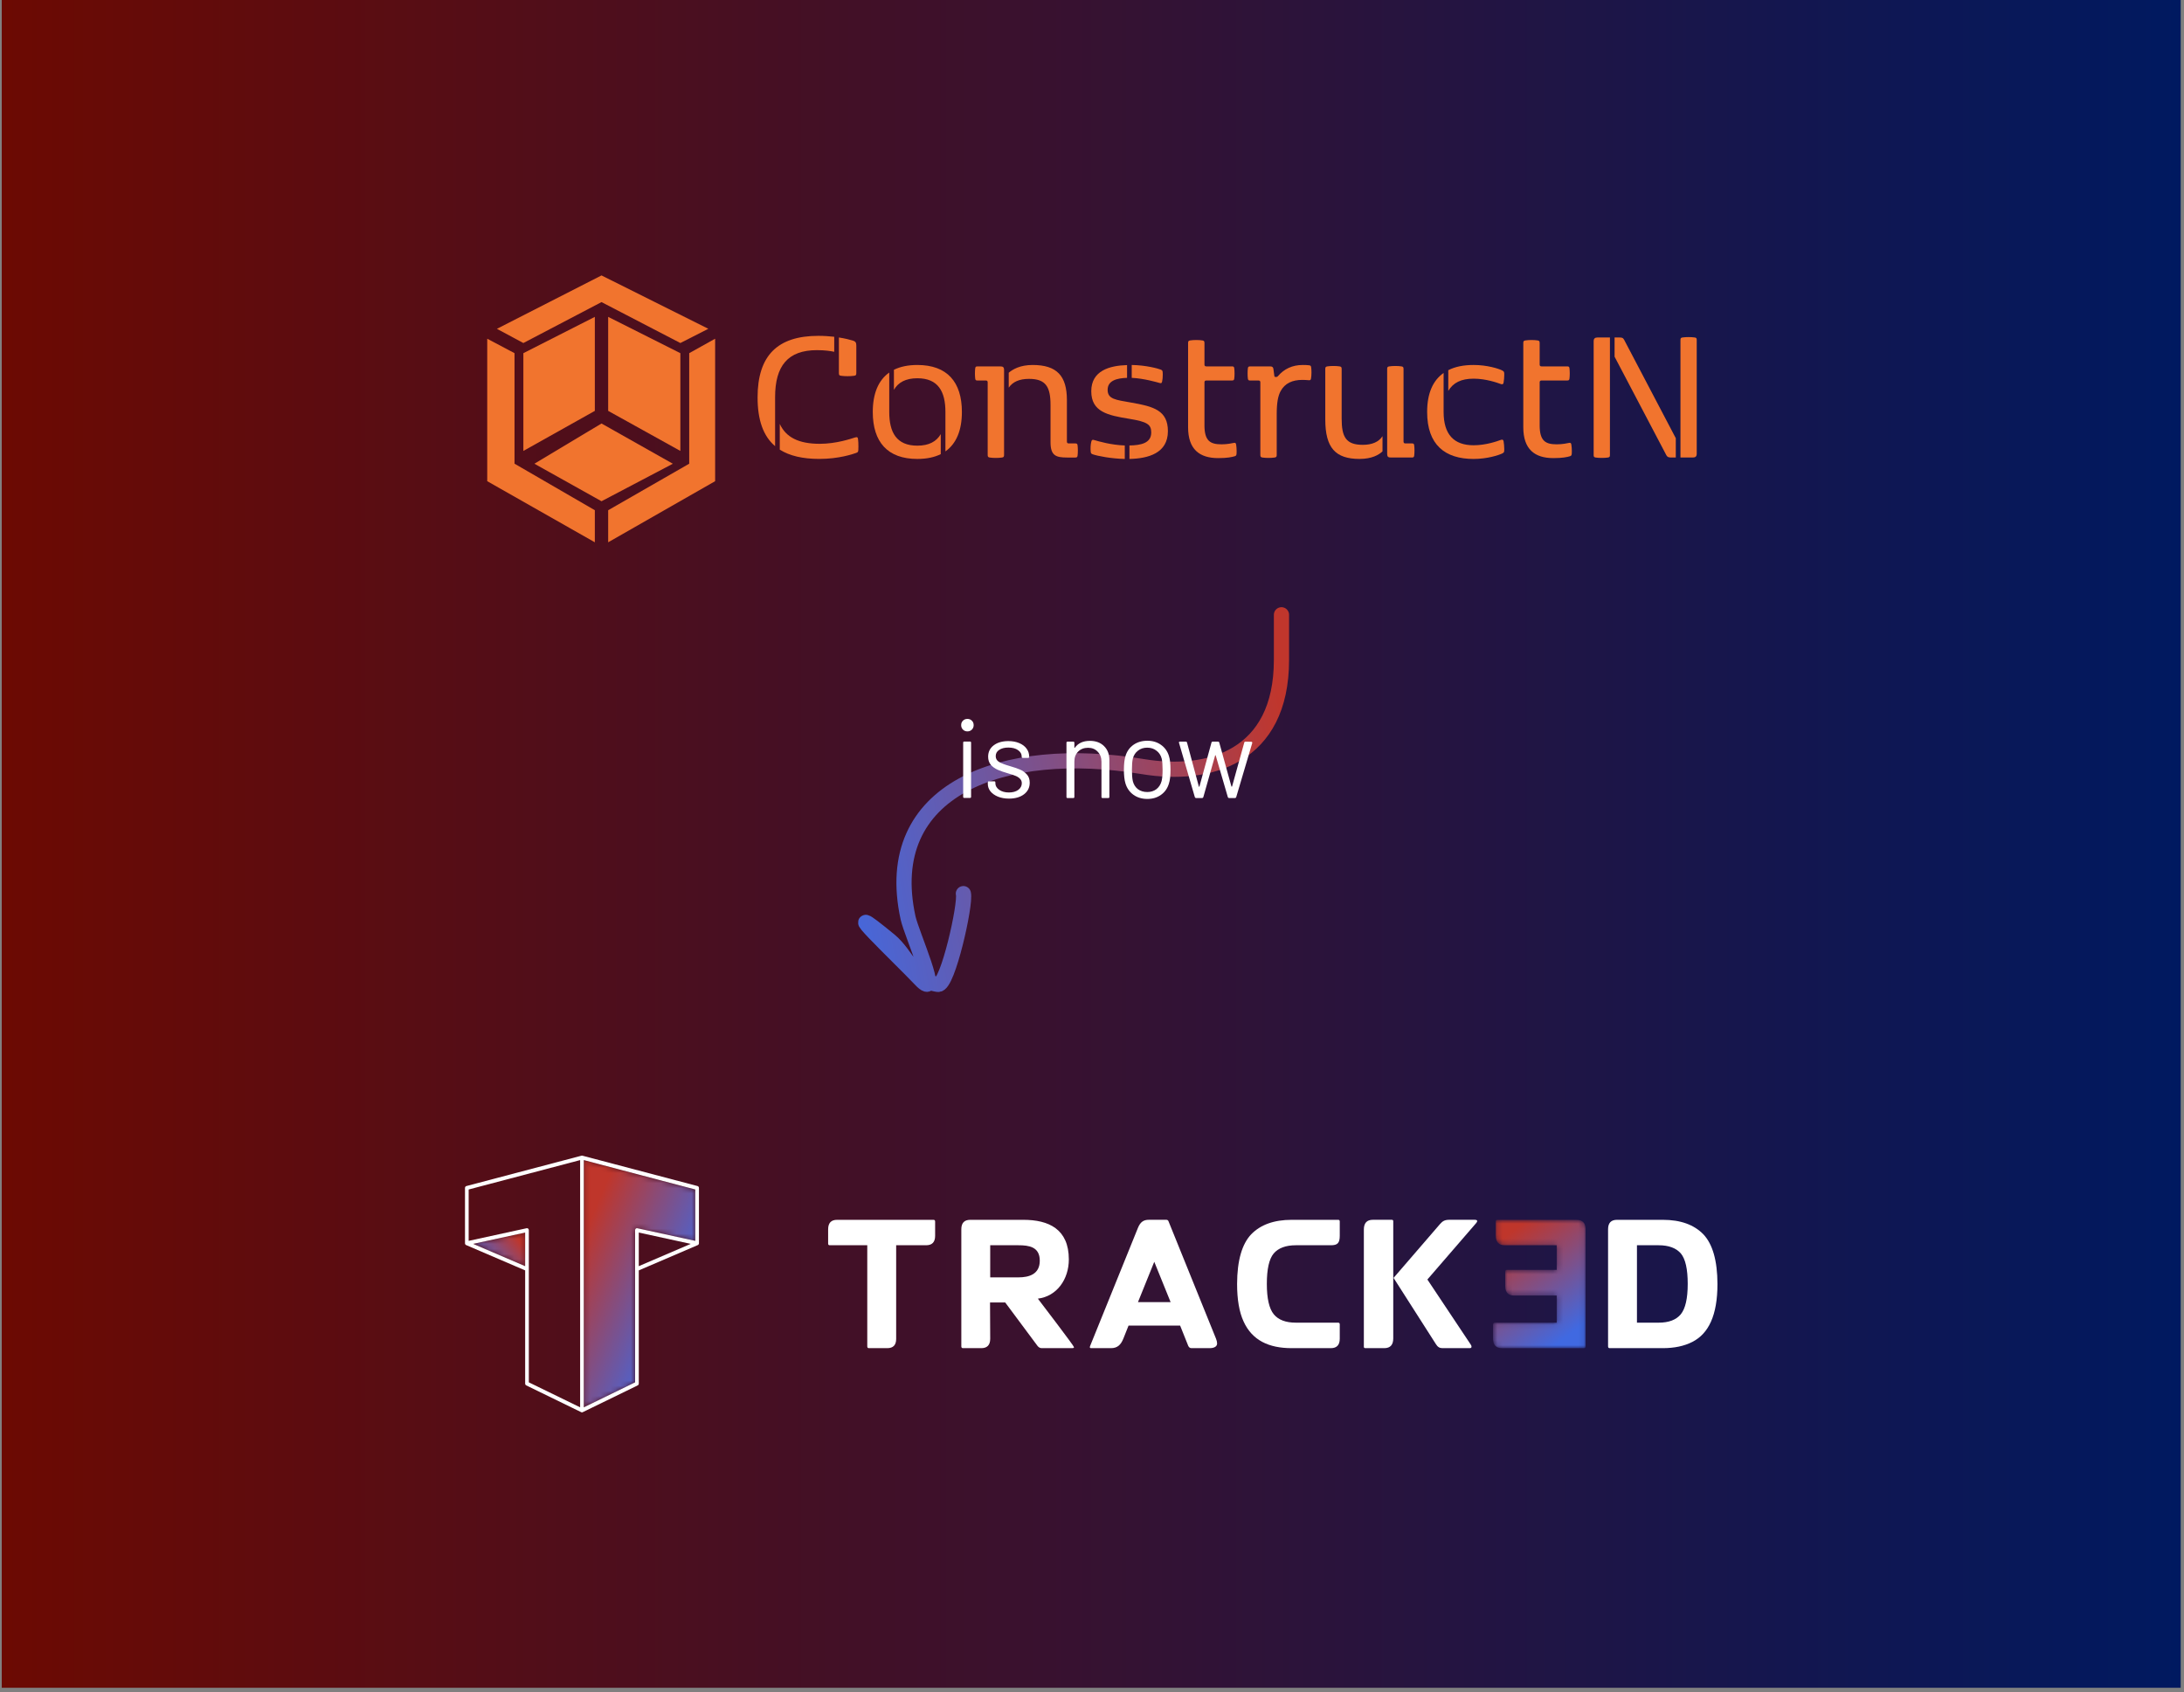
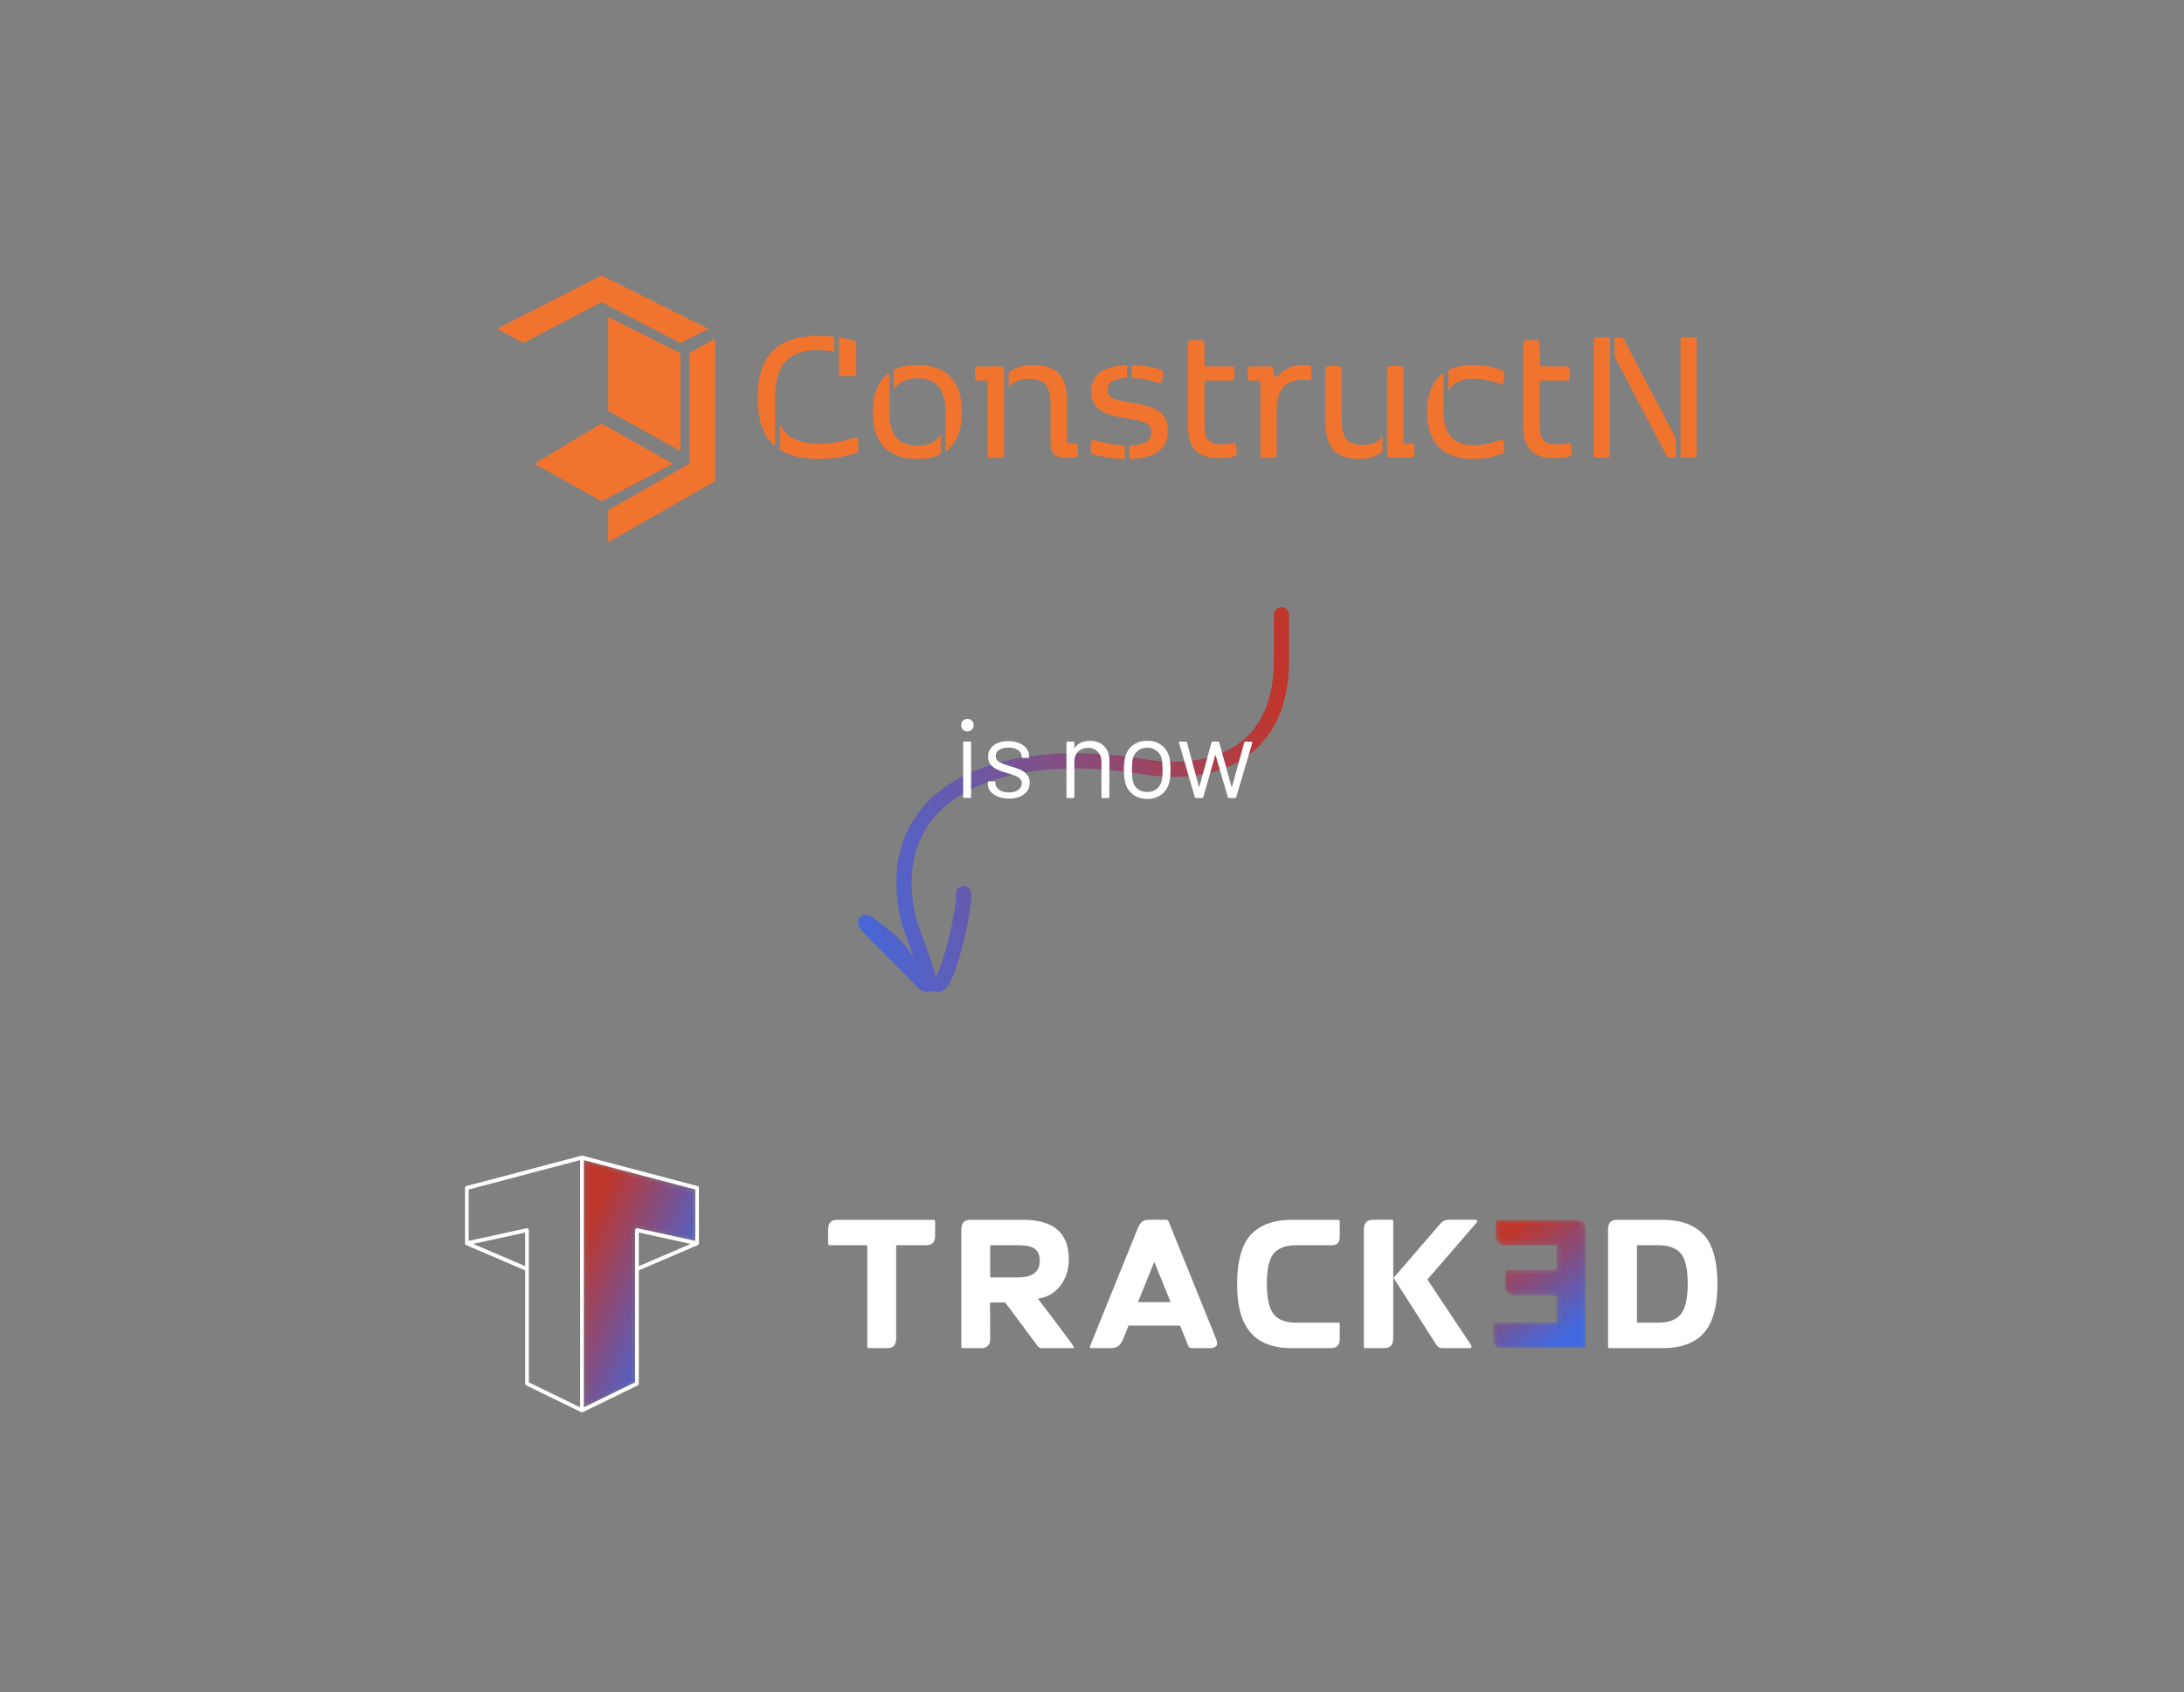
<svg xmlns="http://www.w3.org/2000/svg" width="431" height="334" viewBox="0 0 431 334" fill="none">
  <rect x="0" y="0" width="431" height="334" fill="#808080" stroke="none" />
-   <path d="M0.347 0H430.347V333.104H0.347V0Z" fill="url(#paint0_linear_18555_35230)" />
  <mask id="mask0_18555_35230" style="mask-type:luminance" maskUnits="userSpaceOnUse" x="294" y="240" width="19" height="27">
    <path fill-rule="evenodd" clip-rule="evenodd" d="M294.642 261.444C294.642 261.178 294.76 261.052 294.991 261.052H307.206V255.695H298.808C297.638 255.695 297.049 255.074 297.049 253.843V250.966C297.049 250.737 297.145 250.628 297.357 250.628H307.206V245.773H296.964C295.761 245.773 295.171 245.121 295.171 243.794V241.092C295.171 240.863 295.266 240.754 295.481 240.754H311.148C312.317 240.754 312.906 241.37 312.906 242.613V265.726C312.906 265.954 312.806 266.082 312.592 266.082H296.435C295.233 266.082 294.642 265.461 294.642 264.212V261.444Z" fill="white" />
  </mask>
  <g mask="url(#mask0_18555_35230)">
    <path d="M294.642 261.444C294.642 261.178 294.76 261.052 294.991 261.052H307.206V255.695H298.808C297.638 255.695 297.049 255.074 297.049 253.843V250.966C297.049 250.737 297.145 250.628 297.357 250.628H307.206V245.773H296.964C295.761 245.773 295.171 245.121 295.171 243.794V241.092C295.171 240.863 295.266 240.754 295.481 240.754H311.148C312.317 240.754 312.906 241.37 312.906 242.613V265.726C312.906 265.954 312.806 266.082 312.592 266.082H296.435C295.233 266.082 294.642 265.461 294.642 264.212V261.444Z" fill="url(#paint1_linear_18555_35230)" />
  </g>
  <path fill-rule="evenodd" clip-rule="evenodd" d="M175.093 266.076C176.261 266.076 176.853 265.473 176.853 264.254V245.767H182.76C183.947 245.767 184.542 245.151 184.542 243.909V241.086C184.542 240.857 184.425 240.748 184.211 240.748H165.194C164.024 240.748 163.428 241.364 163.428 242.624V245.429C163.428 245.658 163.528 245.767 163.743 245.767H171.151V265.72C171.151 265.948 171.253 266.076 171.467 266.076H175.093Z" fill="white" />
  <path fill-rule="evenodd" clip-rule="evenodd" d="M200.977 245.767C203.052 245.767 205.194 246.068 205.194 248.813C205.194 251.491 203.086 252.106 200.977 252.106H195.412V245.767H200.977ZM204.733 265.612C204.935 265.877 205.228 266.076 205.559 266.076H211.569C211.681 266.076 211.946 266.076 211.946 265.877C211.946 265.63 205.441 257.13 204.817 256.304C208.573 255.846 210.928 252.48 210.928 248.565C210.928 242.569 206.959 240.748 201.951 240.748H191.471C190.319 240.748 189.712 241.352 189.712 242.607V265.72C189.712 265.948 189.813 266.076 190.027 266.076H193.652C194.804 266.076 195.412 265.473 195.412 264.212L195.378 257.064H198.375L204.733 265.612Z" fill="white" />
  <path fill-rule="evenodd" clip-rule="evenodd" d="M230.588 241.008C230.503 240.832 230.374 240.742 230.16 240.742H226.748C225.713 240.742 225.05 241.116 224.544 242.389L215.121 265.665C215.088 265.756 215.072 265.823 215.072 265.877C215.072 266.003 215.156 266.076 215.336 266.076H219.237C220.508 266.076 221.2 265.437 221.711 264.139L222.712 261.624H232.892L234.488 265.612C234.624 265.913 234.838 266.076 235.118 266.076H238.705C239.745 266.076 240.189 265.665 240.189 265.153C240.189 264.888 240.121 264.568 239.976 264.212L230.588 241.008ZM227.788 249.03L231.014 256.992H224.572L227.788 249.03Z" fill="white" />
  <path fill-rule="evenodd" clip-rule="evenodd" d="M262.635 266.076C263.804 266.076 264.394 265.455 264.394 264.206V261.4C264.394 261.172 264.299 261.046 264.085 261.046H255.732C253.741 261.046 252.29 260.503 251.369 259.387C250.464 258.276 250.003 256.28 250.003 253.397C250.003 250.483 250.446 248.488 251.352 247.395C252.274 246.316 253.741 245.767 255.732 245.767H262.635C263.933 245.767 264.394 245.362 264.394 243.879V241.086C264.394 240.857 264.299 240.748 264.085 240.748H254.909C251.436 240.748 248.765 241.701 246.911 243.613C245.09 245.538 244.15 248.789 244.133 253.397C244.133 256.491 244.561 258.964 245.416 260.816C247.107 264.52 250.362 266.076 254.909 266.076H262.635Z" fill="white" />
  <path fill-rule="evenodd" clip-rule="evenodd" d="M273.175 266.076C274.355 266.076 274.951 265.437 274.951 264.145V241.025C274.951 240.832 274.85 240.742 274.653 240.742H270.927C269.745 240.742 269.149 241.381 269.149 242.672V265.811C269.149 265.986 269.251 266.076 269.464 266.076H273.175ZM286.03 240.742C285.159 240.742 284.716 240.96 284.17 241.593L275.013 252.209L283.367 265.28C283.709 265.846 284.109 266.076 284.647 266.076H290.017C290.263 266.076 290.398 265.986 290.398 265.811C290.398 265.665 290.349 265.508 290.23 265.351L281.686 252.528L291.305 241.4C291.451 241.237 291.517 241.099 291.517 240.99C291.517 240.832 291.355 240.742 291.006 240.742H286.03Z" fill="white" />
  <path fill-rule="evenodd" clip-rule="evenodd" d="M319.103 240.748C317.933 240.748 317.344 241.364 317.344 242.607V265.72C317.344 265.948 317.445 266.076 317.658 266.076H328.143C330.419 266.076 332.371 265.665 333.984 264.838C337.188 263.198 338.931 259.598 338.931 253.397C338.914 248.789 337.975 245.538 336.153 243.613C334.298 241.701 331.628 240.748 328.143 240.748H319.103ZM323.044 261.046V245.767H327.316C329.318 245.767 330.785 246.316 331.713 247.395C332.617 248.488 333.061 250.483 333.061 253.397C333.061 256.28 332.601 258.276 331.696 259.387C330.769 260.503 329.318 261.046 327.316 261.046H323.044Z" fill="white" />
  <mask id="mask1_18555_35230" style="mask-type:luminance" maskUnits="userSpaceOnUse" x="115" y="228" width="23" height="50">
    <path fill-rule="evenodd" clip-rule="evenodd" d="M115.22 228.975V277.771L125.346 272.837V242.801C125.346 242.586 125.508 242.413 125.708 242.413C125.744 242.413 125.779 242.418 125.813 242.43L137.218 244.916V234.777L115.22 228.975Z" fill="white" />
  </mask>
  <g mask="url(#mask1_18555_35230)">
    <path d="M115.22 228.975V277.771L125.346 272.837V242.801C125.346 242.586 125.508 242.413 125.708 242.413C125.744 242.413 125.779 242.418 125.813 242.43L137.218 244.916V234.777L115.22 228.975Z" fill="url(#paint2_linear_18555_35230)" />
  </g>
  <mask id="mask2_18555_35230" style="mask-type:luminance" maskUnits="userSpaceOnUse" x="91" y="243" width="13" height="7">
-     <path fill-rule="evenodd" clip-rule="evenodd" d="M93.386 245.489L103.642 249.889V243.253L93.386 245.489ZM91.939 245.694L91.931 245.688L91.932 245.689L91.939 245.694ZM91.891 245.655L91.879 245.644L91.879 245.642L91.876 245.639L91.872 245.635L91.872 245.636L91.876 245.639L91.879 245.644L91.891 245.655V245.655ZM91.864 245.627L91.861 245.621V245.622L91.864 245.627ZM91.856 245.617L91.853 245.612L91.855 245.615L91.856 245.617ZM91.847 245.604L91.843 245.598L91.845 245.6L91.847 245.604ZM91.837 245.589L91.833 245.584L91.834 245.585L91.837 245.589ZM91.831 245.579L91.827 245.574L91.825 245.57L91.824 245.569L91.827 245.574L91.829 245.577L91.831 245.579ZM91.805 245.532L91.803 245.526L91.804 245.527L91.805 245.532ZM91.789 245.486L91.787 245.48L91.788 245.482L91.789 245.486ZM91.786 245.474L91.784 245.468L91.783 245.463L91.782 245.462L91.784 245.468L91.785 245.473L91.786 245.474Z" fill="white" />
-   </mask>
+     </mask>
  <g mask="url(#mask2_18555_35230)">
    <path d="M93.386 245.489L103.642 249.889V243.253L93.386 245.489ZM91.939 245.694L91.931 245.688L91.932 245.689L91.939 245.694ZM91.891 245.655L91.879 245.644L91.879 245.642L91.876 245.639L91.872 245.635L91.872 245.636L91.876 245.639L91.879 245.644L91.891 245.655V245.655ZM91.864 245.627L91.861 245.621V245.622L91.864 245.627ZM91.856 245.617L91.853 245.612L91.855 245.615L91.856 245.617ZM91.847 245.604L91.843 245.598L91.845 245.6L91.847 245.604ZM91.837 245.589L91.833 245.584L91.834 245.585L91.837 245.589ZM91.831 245.579L91.827 245.574L91.825 245.57L91.824 245.569L91.827 245.574L91.829 245.577L91.831 245.579ZM91.805 245.532L91.803 245.526L91.804 245.527L91.805 245.532ZM91.789 245.486L91.787 245.48L91.788 245.482L91.789 245.486ZM91.786 245.474L91.784 245.468L91.783 245.463L91.782 245.462L91.784 245.468L91.785 245.473L91.786 245.474Z" fill="url(#paint3_linear_18555_35230)" />
  </g>
  <path fill-rule="evenodd" clip-rule="evenodd" d="M93.38 245.495L103.636 249.895V243.259L93.38 245.495ZM114.68 278.702L103.85 273.425C103.717 273.36 103.638 273.219 103.637 273.071L103.637 250.729L91.992 245.733C91.968 245.723 91.947 245.711 91.926 245.695L91.924 245.695C91.912 245.686 91.901 245.677 91.891 245.667L91.889 245.665L91.885 245.661V245.661L91.873 245.65L91.872 245.648L91.869 245.645L91.866 245.642L91.865 245.641L91.858 245.633L91.854 245.628V245.628L91.85 245.623L91.849 245.621L91.847 245.618L91.844 245.614H91.843L91.84 245.61L91.838 245.606L91.836 245.605L91.833 245.6L91.832 245.599L91.83 245.595L91.828 245.591L91.827 245.591L91.824 245.585L91.823 245.583L91.821 245.581L91.818 245.576L91.818 245.575L91.815 245.57L91.813 245.567L91.813 245.565L91.809 245.56L91.809 245.559L91.807 245.554L91.805 245.551L91.805 245.549L91.802 245.543L91.801 245.542L91.799 245.538L91.797 245.534L91.797 245.532L91.795 245.527L91.794 245.524L91.793 245.521L91.791 245.515L91.789 245.509L91.787 245.507L91.787 245.504L91.785 245.499L91.784 245.498L91.783 245.492L91.782 245.488L91.781 245.486L91.78 245.48L91.779 245.479L91.778 245.474L91.776 245.469L91.776 245.468L91.775 245.462L91.774 245.46L91.774 245.456L91.772 245.45C91.768 245.425 91.766 245.399 91.766 245.374V245.372V245.362L91.764 234.459C91.764 234.267 91.894 234.107 92.065 234.077L114.755 228.091L114.761 228.089L114.761 228.089H114.765L114.77 228.087H114.774L114.78 228.085L114.782 228.085L114.788 228.083L114.791 228.083L114.798 228.081H114.8L114.807 228.081H114.808L114.816 228.079H114.817H114.825L114.826 228.078H114.834H114.835H114.843H114.844H114.852H114.853H114.861H114.862H114.87L114.871 228.079H114.878H114.88L114.887 228.081H114.888L114.896 228.081H114.898L114.904 228.083L114.907 228.083L114.914 228.085L114.916 228.085L114.922 228.087H114.925L114.93 228.089H114.934L114.935 228.089L114.941 228.091L137.63 234.077C137.801 234.107 137.932 234.267 137.932 234.459V245.374L137.93 245.393C137.928 245.412 137.926 245.431 137.923 245.45L137.922 245.456L137.921 245.46L137.92 245.462L137.92 245.468L137.919 245.469L137.918 245.474L137.916 245.479V245.48L137.914 245.486L137.914 245.488L137.913 245.492L137.911 245.498V245.499L137.909 245.504L137.908 245.507L137.907 245.509L137.905 245.515L137.903 245.521L137.901 245.524L137.9 245.527L137.899 245.532L137.898 245.534L137.896 245.538L137.894 245.542L137.893 245.543L137.891 245.549L137.89 245.551L137.888 245.554L137.886 245.559L137.886 245.56L137.883 245.565L137.882 245.567L137.88 245.57L137.877 245.575L137.877 245.576L137.874 245.581L137.872 245.583L137.871 245.585L137.869 245.59L137.867 245.591L137.865 245.595L137.863 245.599L137.862 245.6L137.859 245.605L137.857 245.606L137.855 245.61L137.852 245.614L137.848 245.618L137.847 245.621L137.846 245.623L137.841 245.628V245.628L137.837 245.633L137.835 245.635L137.83 245.641L137.829 245.642L137.827 245.645L137.823 245.648L137.822 245.65L137.811 245.661V245.661L137.806 245.665L137.804 245.667L137.802 245.669L137.784 245.684L137.783 245.685L137.78 245.688L137.771 245.695L137.769 245.695L137.762 245.701L137.757 245.704C137.74 245.715 137.722 245.724 137.704 245.733L126.059 250.729V273.071C126.058 273.219 125.979 273.36 125.846 273.425L115.016 278.702L115.014 278.703L115.012 278.703L115.011 278.704L115.008 278.706L115.006 278.707L115.004 278.708V278.708L115.001 278.709L114.999 278.711L114.996 278.711L114.994 278.713L114.992 278.714L114.99 278.715H114.988L114.987 278.716L114.984 278.718L114.982 278.718L114.981 278.719L114.979 278.72L114.977 278.72L114.975 278.722L114.972 278.722H114.972L114.969 278.723L114.967 278.724L114.964 278.726L114.964 278.726H114.962L114.959 278.727L114.957 278.728L114.955 278.728L114.954 278.729L114.951 278.73L114.949 278.731L114.947 278.731H114.946L114.943 278.732L114.941 278.733L114.938 278.734H114.938H114.935L114.933 278.735L114.93 278.736H114.929L114.928 278.736L114.925 278.737L114.922 278.738L114.92 278.738H114.92L114.917 278.739L114.914 278.739L114.912 278.74H114.912L114.909 278.74H114.906L114.904 278.741H114.902L114.9 278.742L114.898 278.743H114.895L114.894 278.743H114.892H114.89L114.889 278.743L114.887 278.744H114.885L114.884 278.745L114.881 278.745H114.878H114.876H114.876L114.873 278.745L114.87 278.746H114.867H114.866H114.865H114.862H114.859L114.857 278.746H114.856H114.853H114.851H114.848H114.845H114.842H114.839H114.838L114.837 278.746H114.833H114.831H114.829H114.828H114.825L114.823 278.745L114.82 278.745H114.819H114.817H114.814L114.812 278.745L114.811 278.744H114.808L114.806 278.743L114.806 278.743H114.803H114.802L114.8 278.743H114.798L114.795 278.742L114.793 278.741H114.792L114.789 278.74H114.786L114.784 278.74L114.781 278.739L114.778 278.739L114.776 278.738H114.774L114.773 278.738L114.77 278.737L114.768 278.736L114.766 278.736H114.765L114.763 278.735L114.76 278.734H114.757H114.757L114.755 278.733L114.752 278.732L114.749 278.731L114.747 278.731L114.744 278.73L114.741 278.729L114.74 278.728L114.739 278.728L114.736 278.727L114.734 278.726H114.732L114.731 278.726L114.729 278.724L114.726 278.723L114.723 278.722L114.721 278.722L114.719 278.72L114.716 278.72L114.715 278.719L114.714 278.718L114.711 278.718L114.709 278.716L114.707 278.715H114.706L114.703 278.714L114.702 278.713L114.699 278.711H114.699L114.696 278.711L114.694 278.709L114.692 278.708L114.691 278.708L114.689 278.707L114.686 278.706L114.684 278.704L114.683 278.703L114.682 278.703L114.68 278.702ZM114.486 228.96V277.756L104.36 272.822V250.471V250.467V242.786C104.36 242.571 104.198 242.398 103.998 242.398C103.962 242.398 103.927 242.403 103.893 242.415L92.487 244.901V234.762L114.486 228.96ZM115.21 228.96V277.756L125.335 272.822V242.786C125.335 242.571 125.498 242.398 125.697 242.398C125.734 242.398 125.769 242.403 125.802 242.415L137.208 244.901V234.762L115.21 228.96ZM126.059 249.895L136.315 245.495L126.059 243.259V249.895Z" fill="white" />
  <path d="M161.511 66.283C162.619 66.283 163.69 66.364 164.63 66.465V69.429C163.954 69.288 162.807 69.106 161.21 69.106C155.48 69.106 152.962 72.211 152.962 78.38V88.055C150.632 86.08 149.505 82.915 149.505 78.439C149.505 70.155 153.45 66.283 161.511 66.283ZM153.882 83.661C155.103 86.322 157.622 87.592 161.792 87.592C165.024 87.592 167.973 86.583 168.725 86.342C168.856 86.302 168.969 86.28 169.044 86.28C169.214 86.28 169.288 86.381 169.327 86.663C169.384 87.046 169.402 87.59 169.402 88.115C169.402 88.357 169.402 88.619 169.384 88.821C169.346 89.223 169.289 89.264 168.914 89.405C168.294 89.627 165.514 90.574 161.699 90.574C158.412 90.574 155.819 89.97 153.884 88.74V83.659L153.882 83.661ZM165.55 66.606C166.734 66.788 167.692 67.03 168.35 67.23C168.837 67.391 168.989 67.633 168.989 68.198V73.54C168.989 74.003 168.951 74.104 168.556 74.164C168.181 74.225 167.711 74.245 167.26 74.245C166.809 74.245 166.359 74.225 165.982 74.164C165.587 74.103 165.55 74.003 165.55 73.54V66.605V66.606Z" fill="#F1742E" />
  <path d="M175.488 73.525V81.306C175.488 85.339 176.916 87.958 181.03 87.958C183.341 87.958 184.807 87.132 185.653 85.68V89.631C184.393 90.255 182.853 90.578 181.03 90.578C175.15 90.578 172.238 87.232 172.238 81.305C172.238 77.697 173.327 75.055 175.488 73.524V73.525ZM176.409 72.98C177.669 72.356 179.209 72.033 181.032 72.033C186.912 72.033 189.824 75.38 189.824 81.306C189.824 84.915 188.734 87.556 186.574 89.088V81.306C186.574 77.274 185.146 74.654 181.032 74.654C178.721 74.654 177.255 75.481 176.409 76.933V72.982V72.98Z" fill="#F1742E" />
  <path d="M198.146 89.753C198.146 90.116 198.089 90.237 197.751 90.298C197.356 90.359 196.962 90.379 196.53 90.379C196.098 90.379 195.703 90.359 195.309 90.298C194.971 90.237 194.914 90.116 194.914 89.753V75.461C194.914 75.219 194.802 75.098 194.558 75.098H192.886C192.604 75.098 192.491 75.017 192.454 74.736C192.417 74.454 192.398 74.07 192.398 73.707C192.398 73.344 192.417 72.962 192.454 72.679C192.491 72.397 192.604 72.316 192.886 72.316H197.433C197.921 72.316 198.147 72.457 198.147 73.022V89.753H198.146ZM199.067 73.565C199.875 72.879 201.322 72.033 203.784 72.033C208.556 72.033 210.548 74.169 210.548 78.968V87.153C210.548 87.395 210.661 87.516 210.905 87.516H212.22C212.502 87.516 212.615 87.597 212.652 87.879C212.689 88.16 212.709 88.544 212.709 88.907C212.709 89.27 212.69 89.652 212.652 89.935C212.615 90.217 212.502 90.298 212.22 90.298H210.585C208.387 90.298 207.316 89.935 207.316 87.274V79.937C207.316 76.309 206.358 74.775 203.071 74.775C201.154 74.775 199.857 75.36 199.069 76.509V73.566L199.067 73.565Z" fill="#F1742E" />
  <path d="M215.374 87.132C215.468 86.789 215.599 86.749 215.937 86.85C216.839 87.112 219.206 87.818 221.969 87.919V90.58C219.245 90.519 216.595 89.995 215.675 89.672C215.337 89.551 215.28 89.47 215.243 89.108C215.186 88.563 215.206 87.737 215.374 87.132ZM222.419 72.053V74.573C220.428 74.633 218.586 75.098 218.586 76.931C218.586 78.765 220.107 78.907 223.226 79.452C227.642 80.218 230.479 80.984 230.479 85.097C230.479 89.452 226.589 90.5 222.888 90.58V87.919C225.106 87.879 227.191 87.495 227.191 85.359C227.191 83.766 226.403 83.242 222.851 82.658C218.606 81.972 215.355 81.287 215.355 77.215C215.355 73.143 218.982 72.154 222.419 72.053ZM223.339 72.033C226.157 72.073 228.562 72.739 229.051 72.941C229.352 73.061 229.426 73.162 229.446 73.465C229.465 73.606 229.465 73.768 229.465 73.929C229.465 74.413 229.427 74.938 229.333 75.32C229.278 75.542 229.202 75.623 229.051 75.623C228.995 75.623 228.92 75.603 228.826 75.583C228.394 75.462 225.744 74.676 223.339 74.575V72.035V72.033Z" fill="#F1742E" />
  <path d="M238.05 72.311H243.142C243.424 72.311 243.537 72.393 243.574 72.674C243.611 72.956 243.631 73.34 243.631 73.703C243.631 74.065 243.612 74.448 243.574 74.731C243.537 75.012 243.424 75.094 243.142 75.094H238.05C237.806 75.094 237.694 75.234 237.694 75.456V83.943C237.694 87.088 238.896 87.692 241.075 87.692C242.183 87.692 243.105 87.49 243.498 87.41C243.554 87.391 243.592 87.391 243.63 87.391C243.836 87.391 243.912 87.531 243.949 87.773C244.006 88.116 244.043 88.6 244.043 89.063C244.043 89.224 244.043 89.406 244.025 89.567C243.987 89.889 243.912 89.969 243.649 90.05C243.105 90.211 242.203 90.413 240.399 90.413C236.717 90.413 234.462 88.679 234.462 84.324V67.733C234.462 67.371 234.519 67.25 234.857 67.189C235.252 67.127 235.646 67.107 236.078 67.107C236.51 67.107 236.905 67.127 237.299 67.189C237.637 67.25 237.694 67.371 237.694 67.733V71.946C237.694 72.188 237.806 72.309 238.05 72.309V72.311Z" fill="#F1742E" />
  <path d="M257.026 74.976C255.015 74.976 253.55 75.661 252.723 77.193C252.215 78.141 251.953 79.43 251.953 81.81V89.752C251.953 90.115 251.896 90.236 251.558 90.297C251.163 90.358 250.769 90.378 250.337 90.378C249.905 90.378 249.51 90.358 249.116 90.297C248.778 90.236 248.721 90.115 248.721 89.752V75.46C248.721 75.218 248.608 75.097 248.364 75.097H246.693C246.411 75.097 246.298 75.016 246.261 74.734C246.224 74.453 246.205 74.069 246.205 73.706C246.205 73.343 246.224 72.96 246.261 72.677C246.298 72.396 246.411 72.315 246.693 72.315H250.676C251.051 72.315 251.24 72.436 251.297 72.798L251.485 74.189C251.503 74.371 251.597 74.391 251.71 74.391H251.917C252.011 74.391 252.067 74.371 252.199 74.231C253.383 72.84 254.999 72.033 257.084 72.033C257.666 72.033 258.005 72.053 258.343 72.094C258.663 72.134 258.718 72.235 258.757 72.538C258.794 72.8 258.813 73.162 258.813 73.527C258.813 73.97 258.775 74.434 258.718 74.736C258.661 74.977 258.587 75.078 258.249 75.038C257.817 74.999 257.403 74.977 257.028 74.977L257.026 74.976Z" fill="#F1742E" />
  <path d="M261.536 82.775V72.856C261.536 72.494 261.593 72.373 261.931 72.311C262.326 72.25 262.72 72.231 263.152 72.231C263.584 72.231 263.979 72.25 264.373 72.311C264.711 72.373 264.768 72.494 264.768 72.856V82.633C264.768 86.261 265.632 87.794 268.939 87.794C270.781 87.794 272.114 87.21 272.829 86.081V89.085C272.134 89.75 270.762 90.576 268.3 90.576C263.528 90.576 261.536 88.379 261.536 82.775ZM276.98 87.15C276.98 87.392 277.093 87.513 277.337 87.513H278.652C278.934 87.513 279.047 87.594 279.084 87.876C279.121 88.157 279.14 88.541 279.14 88.904C279.14 89.266 279.121 89.649 279.084 89.932C279.047 90.214 278.934 90.295 278.652 90.295H274.462C273.973 90.295 273.747 90.154 273.747 89.589V72.858C273.747 72.495 273.803 72.374 274.142 72.313C274.537 72.252 274.931 72.232 275.363 72.232C275.795 72.232 276.19 72.252 276.584 72.313C276.922 72.374 276.979 72.495 276.979 72.858V87.15H276.98Z" fill="#F1742E" />
  <path d="M284.888 73.606V81.306C284.888 85.761 286.936 87.879 290.807 87.879C293.25 87.879 295.504 87.072 296.199 86.811C296.275 86.791 296.349 86.771 296.406 86.771C296.576 86.771 296.689 86.872 296.726 87.114C296.801 87.557 296.857 88.122 296.857 88.626C296.857 89.19 296.857 89.311 296.425 89.513C295.749 89.836 293.494 90.581 290.807 90.581C285.171 90.581 281.638 87.799 281.638 81.308C281.638 77.559 282.822 75.058 284.888 73.608V73.606ZM285.81 73.061C287.182 72.356 288.872 72.033 290.807 72.033C293.494 72.033 295.749 72.759 296.425 73.101C296.857 73.323 296.857 73.424 296.857 73.989C296.857 74.492 296.801 75.057 296.726 75.501C296.689 75.743 296.576 75.844 296.406 75.844C296.351 75.844 296.275 75.824 296.199 75.804C295.504 75.542 293.25 74.736 290.807 74.736C288.364 74.736 286.768 75.522 285.81 77.155V73.063V73.061Z" fill="#F1742E" />
-   <path d="M304.202 72.311H309.294C309.576 72.311 309.689 72.393 309.726 72.674C309.763 72.956 309.783 73.34 309.783 73.703C309.783 74.065 309.764 74.448 309.726 74.731C309.689 75.012 309.576 75.094 309.294 75.094H304.202C303.958 75.094 303.845 75.234 303.845 75.456V83.943C303.845 87.088 305.048 87.692 307.227 87.692C308.335 87.692 309.256 87.49 309.65 87.41C309.706 87.391 309.744 87.391 309.781 87.391C309.988 87.391 310.064 87.531 310.101 87.773C310.158 88.116 310.195 88.6 310.195 89.063C310.195 89.224 310.195 89.406 310.176 89.567C310.139 89.889 310.064 89.969 309.801 90.05C309.256 90.211 308.355 90.413 306.551 90.413C302.869 90.413 300.614 88.679 300.614 84.324V67.733C300.614 67.371 300.671 67.25 301.009 67.189C301.404 67.127 301.797 67.107 302.23 67.107C302.662 67.107 303.057 67.127 303.45 67.189C303.788 67.25 303.845 67.371 303.845 67.733V71.946C303.845 72.188 303.958 72.309 304.202 72.309V72.311Z" fill="#F1742E" />
+   <path d="M304.202 72.311H309.294C309.576 72.311 309.689 72.393 309.726 72.674C309.763 72.956 309.783 73.34 309.783 73.703C309.783 74.065 309.764 74.448 309.726 74.731C309.689 75.012 309.576 75.094 309.294 75.094H304.202C303.958 75.094 303.845 75.234 303.845 75.456V83.943C303.845 87.088 305.048 87.692 307.227 87.692C308.335 87.692 309.256 87.49 309.65 87.41C309.706 87.391 309.744 87.391 309.781 87.391C309.988 87.391 310.064 87.531 310.101 87.773C310.158 88.116 310.195 88.6 310.195 89.063C310.195 89.224 310.195 89.406 310.176 89.567C310.139 89.889 310.064 89.969 309.801 90.05C309.256 90.211 308.355 90.413 306.551 90.413C302.869 90.413 300.614 88.679 300.614 84.324V67.733C300.614 67.371 300.671 67.25 301.009 67.189C301.404 67.127 301.797 67.107 302.23 67.107C302.662 67.107 303.057 67.127 303.45 67.189C303.788 67.25 303.845 67.371 303.845 67.733C303.845 72.188 303.958 72.309 304.202 72.309V72.311Z" fill="#F1742E" />
  <path d="M314.497 67.375C314.497 66.81 314.759 66.608 315.248 66.608H317.71V89.752C317.71 90.114 317.673 90.235 317.335 90.296C316.94 90.358 316.527 90.377 316.095 90.377C315.663 90.377 315.268 90.358 314.874 90.296C314.536 90.235 314.499 90.114 314.499 89.752V67.375H314.497ZM319.513 66.608C320.02 66.608 320.283 66.628 320.508 67.052L330.71 86.486V90.296H329.845C329.338 90.296 329.057 90.235 328.85 89.853L318.628 70.399V66.608H319.511H319.513ZM331.631 67.153C331.631 66.79 331.668 66.67 332.006 66.608C332.401 66.547 332.795 66.527 333.227 66.527C333.659 66.527 334.072 66.547 334.466 66.608C334.804 66.668 334.841 66.79 334.841 67.153V89.53C334.841 90.094 334.579 90.296 334.09 90.296H331.628V67.153H331.631Z" fill="#F1742E" />
  <path d="M139.786 64.89C137.946 65.827 136.106 66.763 134.266 67.7C129.079 65.008 123.892 62.314 118.705 59.622C113.565 62.314 108.423 65.008 103.282 67.7C101.542 66.766 99.802 65.833 98.061 64.898C104.942 61.385 111.823 57.872 118.704 54.359C125.731 57.87 132.758 61.38 139.784 64.89H139.786Z" fill="#F1742E" />
  <path d="M134.265 88.997C129.515 86.362 124.767 83.726 120.018 81.091V62.537C124.767 64.927 129.515 67.314 134.265 69.704V88.997Z" fill="#F1742E" />
-   <path d="M101.535 91.513C106.82 94.576 112.104 97.638 117.389 100.7C117.389 102.809 117.389 104.918 117.388 107.029C110.309 103.01 103.231 98.989 96.152 94.969V66.85C97.947 67.8 99.742 68.751 101.537 69.701C101.537 76.972 101.537 84.243 101.537 91.513H101.535Z" fill="#F1742E" />
-   <path d="M117.388 81.091C112.686 83.726 107.984 86.362 103.283 88.997V69.704C107.984 67.314 112.686 64.927 117.388 62.537V81.091Z" fill="#F1742E" />
  <path d="M141.127 94.968C134.091 98.987 127.055 103.008 120.019 107.028V100.701C125.35 97.641 130.681 94.58 136.012 91.518V69.701C137.717 68.751 139.423 67.8 141.127 66.85V94.968Z" fill="#F1742E" />
  <path d="M132.783 91.524C128.091 93.992 123.398 96.459 118.704 98.926C114.29 96.458 109.876 93.99 105.462 91.524C109.876 88.877 114.29 86.229 118.704 83.582C123.397 86.229 128.089 88.877 132.783 91.524Z" fill="#F1742E" />
  <path d="M252.89 121.337C252.89 127.709 252.89 127.461 252.889 130.253C252.889 149.335 238.718 153.483 225.502 151.294C197.976 146.736 173.652 155.678 179.198 181.143C179.893 184.332 186.043 197.966 181.637 193.301C177.66 189.091 163.579 175.744 175.566 185.595C178.996 188.414 180.34 193.662 185.114 194.284C187.029 194.533 190.636 178.385 190.118 176.372" stroke="url(#paint4_linear_18555_35230)" stroke-width="3" stroke-linecap="round" />
  <path d="M236.038 157.505C235.921 157.505 235.84 157.446 235.796 157.329L232.672 146.615L232.65 146.549C232.65 146.432 232.724 146.373 232.87 146.373H234.014C234.146 146.373 234.227 146.439 234.256 146.571L236.588 155.239C236.603 155.268 236.618 155.283 236.632 155.283C236.662 155.283 236.684 155.268 236.698 155.239L239.074 146.571C239.104 146.439 239.184 146.373 239.316 146.373H240.372C240.504 146.373 240.585 146.432 240.614 146.549L243.012 155.217C243.027 155.246 243.049 155.261 243.078 155.261C243.108 155.261 243.13 155.246 243.144 155.217L245.542 146.571C245.572 146.439 245.652 146.373 245.784 146.373L246.928 146.395C247.002 146.395 247.053 146.417 247.082 146.461C247.126 146.505 247.141 146.564 247.126 146.637L243.958 157.329C243.914 157.446 243.834 157.505 243.716 157.505H242.55C242.433 157.505 242.352 157.446 242.308 157.329L239.91 149.101C239.896 149.072 239.874 149.057 239.844 149.057C239.83 149.057 239.815 149.072 239.8 149.101L237.468 157.329C237.424 157.446 237.344 157.505 237.226 157.505H236.038Z" fill="white" />
  <path d="M226.416 157.681C225.36 157.681 224.451 157.41 223.688 156.867C222.925 156.325 222.397 155.577 222.104 154.623C221.899 153.949 221.796 153.047 221.796 151.917C221.796 150.788 221.899 149.893 222.104 149.233C222.383 148.295 222.903 147.554 223.666 147.011C224.429 146.469 225.353 146.197 226.438 146.197C227.479 146.197 228.374 146.469 229.122 147.011C229.885 147.554 230.405 148.287 230.684 149.211C230.889 149.842 230.992 150.744 230.992 151.917C230.992 153.105 230.889 154.007 230.684 154.623C230.405 155.577 229.885 156.325 229.122 156.867C228.374 157.41 227.472 157.681 226.416 157.681ZM226.416 156.317C227.12 156.317 227.721 156.127 228.22 155.745C228.719 155.349 229.056 154.821 229.232 154.161C229.364 153.633 229.43 152.893 229.43 151.939C229.43 150.971 229.371 150.231 229.254 149.717C229.078 149.057 228.733 148.537 228.22 148.155C227.721 147.759 227.113 147.561 226.394 147.561C225.675 147.561 225.067 147.759 224.568 148.155C224.069 148.537 223.732 149.057 223.556 149.717C223.439 150.231 223.38 150.971 223.38 151.939C223.38 152.907 223.439 153.648 223.556 154.161C223.717 154.821 224.047 155.349 224.546 155.745C225.059 156.127 225.683 156.317 226.416 156.317Z" fill="white" />
  <path d="M215.08 146.219C216.254 146.219 217.185 146.563 217.874 147.253C218.578 147.942 218.93 148.866 218.93 150.025V157.285C218.93 157.431 218.857 157.505 218.71 157.505H217.588C217.442 157.505 217.368 157.431 217.368 157.285V150.333C217.368 149.526 217.119 148.866 216.62 148.353C216.136 147.839 215.506 147.583 214.728 147.583C213.922 147.583 213.269 147.832 212.77 148.331C212.272 148.829 212.022 149.482 212.022 150.289V157.285C212.022 157.431 211.949 157.505 211.802 157.505H210.68C210.534 157.505 210.46 157.431 210.46 157.285V146.593C210.46 146.446 210.534 146.373 210.68 146.373H211.802C211.949 146.373 212.022 146.446 212.022 146.593V147.539C212.022 147.568 212.03 147.59 212.044 147.605C212.074 147.619 212.096 147.612 212.11 147.583C212.756 146.673 213.746 146.219 215.08 146.219Z" fill="white" />
  <path d="M199.117 157.616C198.295 157.616 197.562 157.484 196.917 157.22C196.286 156.956 195.795 156.604 195.443 156.164C195.105 155.724 194.937 155.232 194.937 154.69V154.426C194.937 154.279 195.01 154.206 195.157 154.206H196.213C196.359 154.206 196.433 154.279 196.433 154.426V154.602C196.433 155.086 196.682 155.511 197.181 155.878C197.694 156.23 198.332 156.406 199.095 156.406C199.857 156.406 200.473 156.237 200.943 155.9C201.412 155.548 201.647 155.108 201.647 154.58C201.647 154.213 201.522 153.912 201.273 153.678C201.038 153.443 200.752 153.26 200.415 153.128C200.092 152.996 199.586 152.827 198.897 152.622C198.075 152.387 197.401 152.152 196.873 151.918C196.345 151.683 195.897 151.36 195.531 150.95C195.179 150.524 195.003 149.989 195.003 149.344C195.003 148.405 195.369 147.657 196.103 147.1C196.836 146.542 197.804 146.264 199.007 146.264C199.813 146.264 200.525 146.396 201.141 146.66C201.771 146.924 202.255 147.29 202.593 147.76C202.93 148.214 203.099 148.728 203.099 149.3V149.366C203.099 149.512 203.025 149.586 202.879 149.586H201.845C201.698 149.586 201.625 149.512 201.625 149.366V149.3C201.625 148.801 201.383 148.383 200.899 148.046C200.429 147.708 199.791 147.54 198.985 147.54C198.237 147.54 197.635 147.694 197.181 148.002C196.726 148.295 196.499 148.706 196.499 149.234C196.499 149.732 196.719 150.114 197.159 150.378C197.599 150.642 198.281 150.906 199.205 151.17C200.055 151.419 200.745 151.654 201.273 151.874C201.801 152.094 202.255 152.416 202.637 152.842C203.018 153.252 203.209 153.795 203.209 154.47C203.209 155.423 202.835 156.186 202.087 156.758C201.339 157.33 200.349 157.616 199.117 157.616Z" fill="white" />
  <path d="M190.913 144.349C190.561 144.349 190.268 144.231 190.033 143.997C189.798 143.762 189.681 143.469 189.681 143.117C189.681 142.75 189.798 142.457 190.033 142.237C190.268 142.002 190.561 141.885 190.913 141.885C191.265 141.885 191.558 142.002 191.793 142.237C192.028 142.457 192.145 142.75 192.145 143.117C192.145 143.469 192.028 143.762 191.793 143.997C191.558 144.231 191.265 144.349 190.913 144.349ZM190.297 157.483C190.15 157.483 190.077 157.409 190.077 157.263V146.571C190.077 146.424 190.15 146.351 190.297 146.351H191.419C191.566 146.351 191.639 146.424 191.639 146.571V157.263C191.639 157.409 191.566 157.483 191.419 157.483H190.297Z" fill="white" />
  <defs>
    <linearGradient id="paint0_linear_18555_35230" x1="0.347" y1="166.552" x2="430.347" y2="166.552" gradientUnits="userSpaceOnUse">
      <stop stop-color="#6C0A02" />
      <stop offset="1" stop-color="#001960" />
    </linearGradient>
    <linearGradient id="paint1_linear_18555_35230" x1="297.487" y1="243.73" x2="311.282" y2="262.195" gradientUnits="userSpaceOnUse">
      <stop stop-color="#BF362B" />
      <stop offset="1" stop-color="#4069E1" />
    </linearGradient>
    <linearGradient id="paint2_linear_18555_35230" x1="113.688" y1="247.18" x2="139.336" y2="258.187" gradientUnits="userSpaceOnUse">
      <stop stop-color="#BF362B" />
      <stop offset="0.75" stop-color="#5261C7" />
      <stop offset="1" stop-color="#4069E1" />
    </linearGradient>
    <linearGradient id="paint3_linear_18555_35230" x1="101.299" y1="243.262" x2="93.7" y2="249.35" gradientUnits="userSpaceOnUse">
      <stop stop-color="#BF362B" />
      <stop offset="1" stop-color="#4069E1" />
    </linearGradient>
    <linearGradient id="paint4_linear_18555_35230" x1="248.909" y1="116.093" x2="156.341" y2="132.383" gradientUnits="userSpaceOnUse">
      <stop stop-color="#C0362C" />
      <stop offset="1" stop-color="#4169E1" />
    </linearGradient>
  </defs>
</svg>